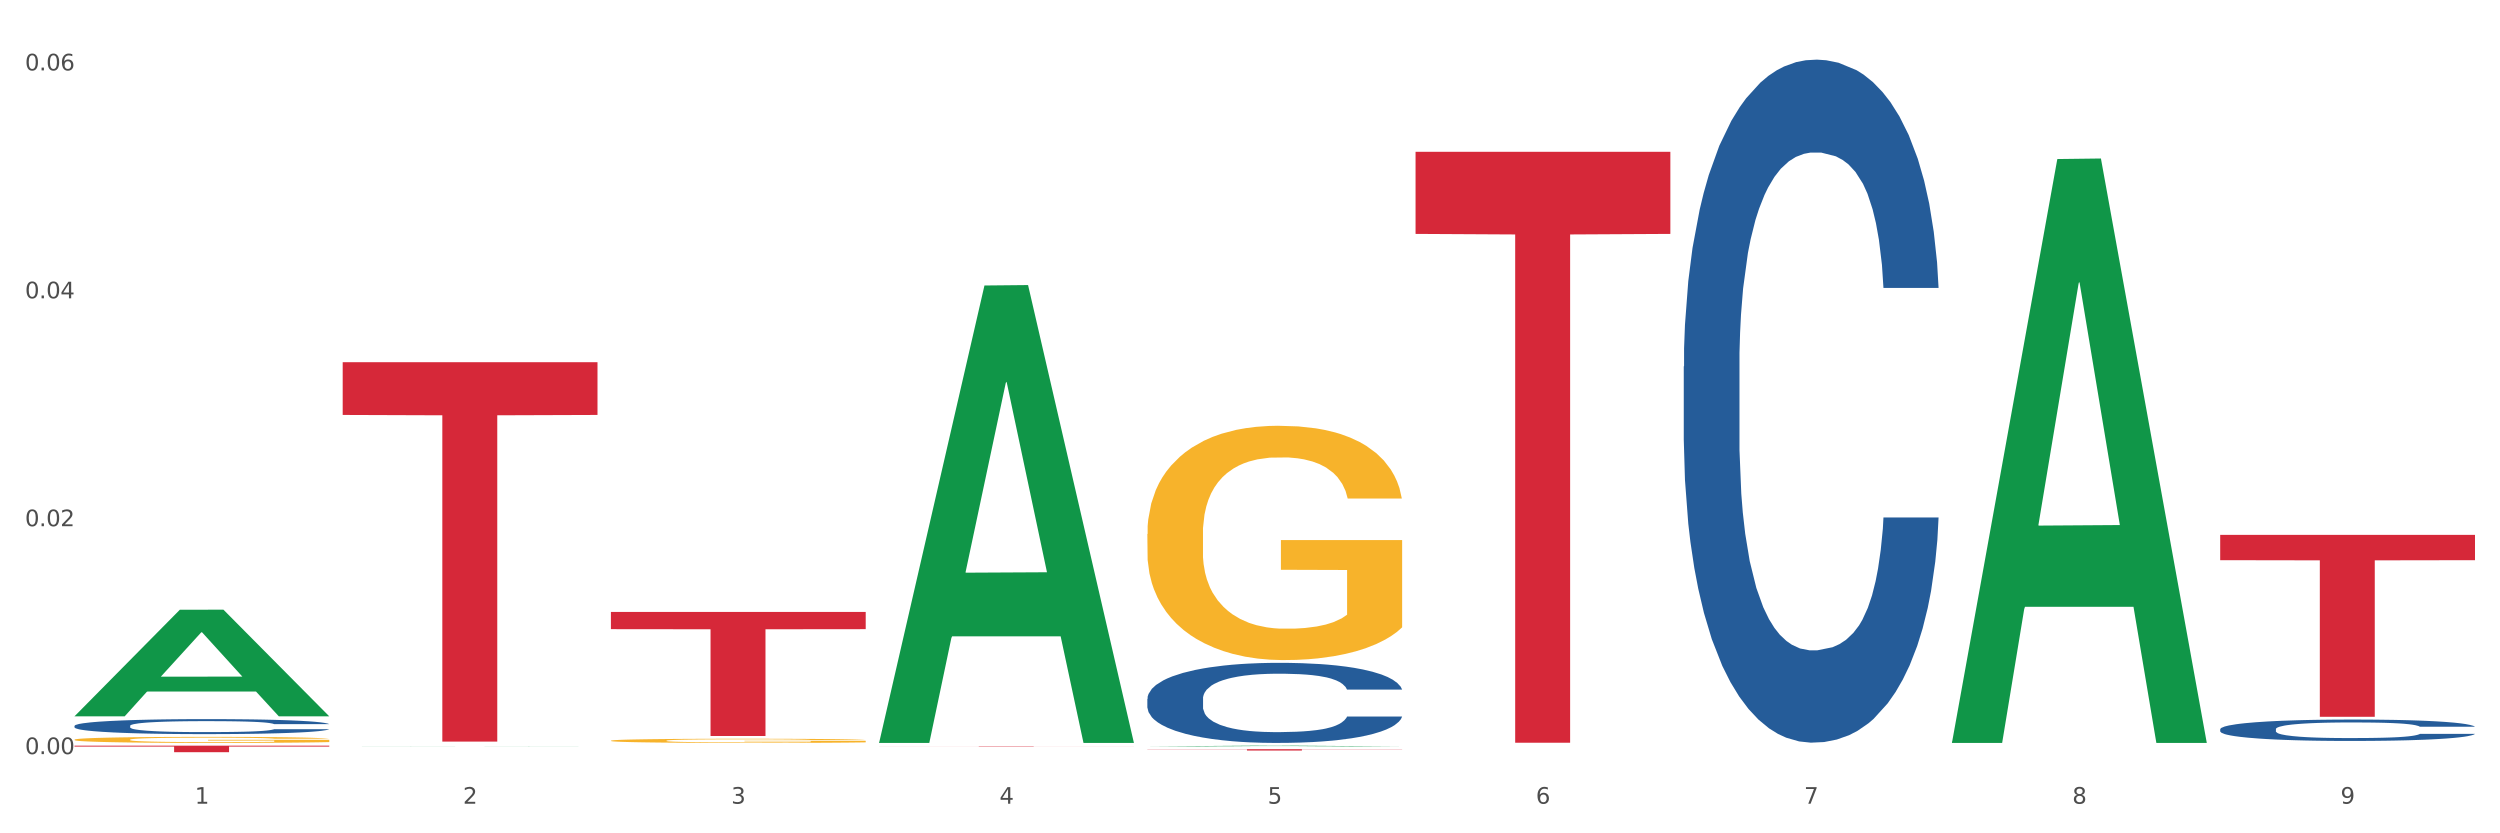
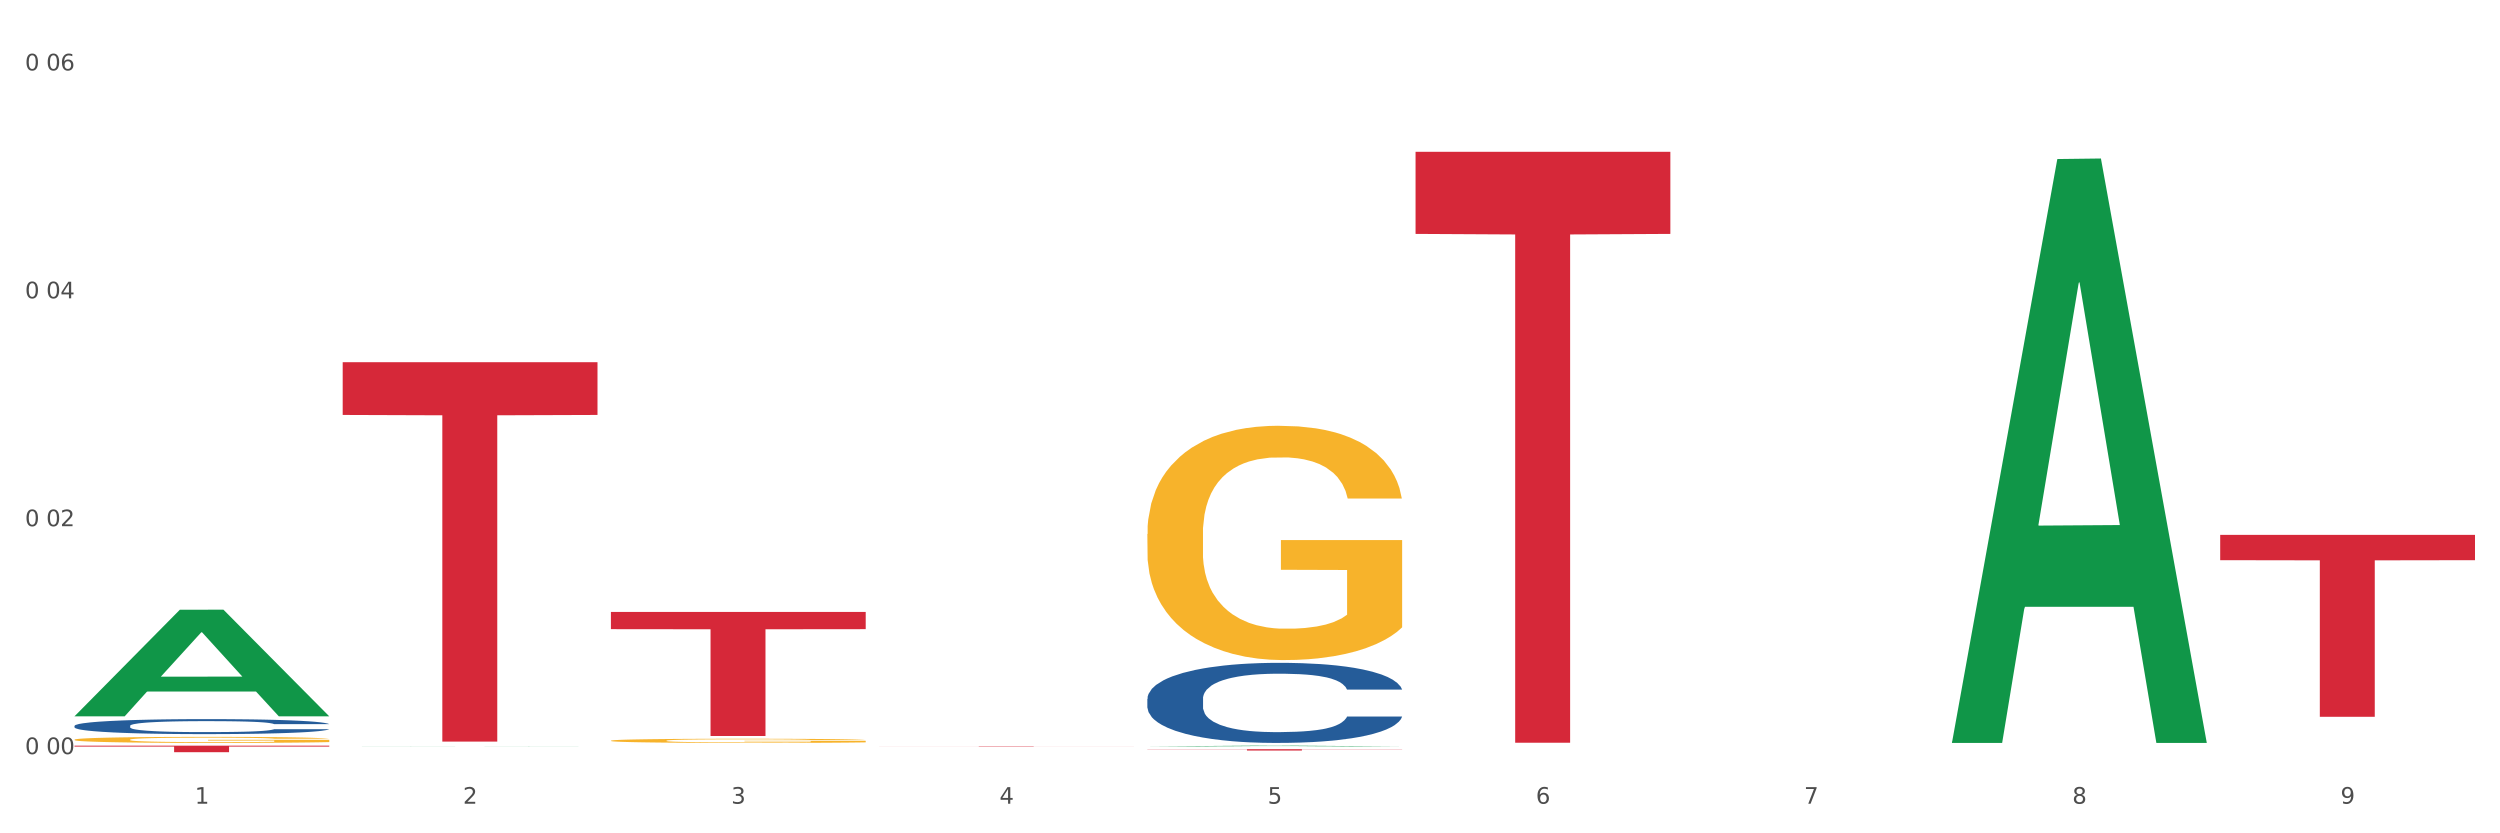
<svg xmlns="http://www.w3.org/2000/svg" xmlns:xlink="http://www.w3.org/1999/xlink" width="1080pt" height="360pt" viewBox="0 0 1080 360" version="1.1">
  <rect x="0" y="0" width="1080" height="360" fill="#333333" stroke="none" />
  <defs>
    <style type="text/css">*{stroke-linejoin: round; stroke-linecap: butt}</style>
  </defs>
  <g id="figure_1">
    <g id="patch_1">
      <path d="M 0 360  L 1080 360  L 1080 0  L 0 0  z " style="fill: #ffffff; stroke: #ffffff; stroke-linejoin: miter" />
    </g>
    <g id="axes_1">
      <g id="matplotlib.axis_1">
        <g id="xtick_1">
          <g id="text_1">
            <g style="fill: #4d4d4d" transform="translate(84.159 347.204) scale(0.096 -0.096)">
              <defs>
                <path id="DejaVuSans-31" d="M 794 531  L 1825 531  L 1825 4091  L 703 3866  L 703 4441  L 1819 4666  L 2450 4666  L 2450 531  L 3481 531  L 3481 0  L 794 0  L 794 531  z " transform="scale(0.016)" />
              </defs>
              <use xlink:href="#DejaVuSans-31" />
            </g>
          </g>
        </g>
        <g id="xtick_2">
          <g id="text_2">
            <g style="fill: #4d4d4d" transform="translate(200.027 347.204) scale(0.096 -0.096)">
              <defs>
                <path id="DejaVuSans-32" d="M 1228 531  L 3431 531  L 3431 0  L 469 0  L 469 531  Q 828 903 1448 1529  Q 2069 2156 2228 2338  Q 2531 2678 2651 2914  Q 2772 3150 2772 3378  Q 2772 3750 2511 3984  Q 2250 4219 1831 4219  Q 1534 4219 1204 4116  Q 875 4013 500 3803  L 500 4441  Q 881 4594 1212 4672  Q 1544 4750 1819 4750  Q 2544 4750 2975 4387  Q 3406 4025 3406 3419  Q 3406 3131 3298 2873  Q 3191 2616 2906 2266  Q 2828 2175 2409 1742  Q 1991 1309 1228 531  z " transform="scale(0.016)" />
              </defs>
              <use xlink:href="#DejaVuSans-32" />
            </g>
          </g>
        </g>
        <g id="xtick_3">
          <g id="text_3">
            <g style="fill: #4d4d4d" transform="translate(315.896 347.204) scale(0.096 -0.096)">
              <defs>
                <path id="DejaVuSans-33" d="M 2597 2516  Q 3050 2419 3304 2112  Q 3559 1806 3559 1356  Q 3559 666 3084 287  Q 2609 -91 1734 -91  Q 1441 -91 1130 -33  Q 819 25 488 141  L 488 750  Q 750 597 1062 519  Q 1375 441 1716 441  Q 2309 441 2620 675  Q 2931 909 2931 1356  Q 2931 1769 2642 2001  Q 2353 2234 1838 2234  L 1294 2234  L 1294 2753  L 1863 2753  Q 2328 2753 2575 2939  Q 2822 3125 2822 3475  Q 2822 3834 2567 4026  Q 2313 4219 1838 4219  Q 1578 4219 1281 4162  Q 984 4106 628 3988  L 628 4550  Q 988 4650 1302 4700  Q 1616 4750 1894 4750  Q 2613 4750 3031 4423  Q 3450 4097 3450 3541  Q 3450 3153 3228 2886  Q 3006 2619 2597 2516  z " transform="scale(0.016)" />
              </defs>
              <use xlink:href="#DejaVuSans-33" />
            </g>
          </g>
        </g>
        <g id="xtick_4">
          <g id="text_4">
            <g style="fill: #4d4d4d" transform="translate(431.765 347.204) scale(0.096 -0.096)">
              <defs>
                <path id="DejaVuSans-34" d="M 2419 4116  L 825 1625  L 2419 1625  L 2419 4116  z M 2253 4666  L 3047 4666  L 3047 1625  L 3713 1625  L 3713 1100  L 3047 1100  L 3047 0  L 2419 0  L 2419 1100  L 313 1100  L 313 1709  L 2253 4666  z " transform="scale(0.016)" />
              </defs>
              <use xlink:href="#DejaVuSans-34" />
            </g>
          </g>
        </g>
        <g id="xtick_5">
          <g id="text_5">
            <g style="fill: #4d4d4d" transform="translate(547.634 347.204) scale(0.096 -0.096)">
              <defs>
                <path id="DejaVuSans-35" d="M 691 4666  L 3169 4666  L 3169 4134  L 1269 4134  L 1269 2991  Q 1406 3038 1543 3061  Q 1681 3084 1819 3084  Q 2600 3084 3056 2656  Q 3513 2228 3513 1497  Q 3513 744 3044 326  Q 2575 -91 1722 -91  Q 1428 -91 1123 -41  Q 819 9 494 109  L 494 744  Q 775 591 1075 516  Q 1375 441 1709 441  Q 2250 441 2565 725  Q 2881 1009 2881 1497  Q 2881 1984 2565 2268  Q 2250 2553 1709 2553  Q 1456 2553 1204 2497  Q 953 2441 691 2322  L 691 4666  z " transform="scale(0.016)" />
              </defs>
              <use xlink:href="#DejaVuSans-35" />
            </g>
          </g>
        </g>
        <g id="xtick_6">
          <g id="text_6">
            <g style="fill: #4d4d4d" transform="translate(663.502 347.204) scale(0.096 -0.096)">
              <defs>
                <path id="DejaVuSans-36" d="M 2113 2584  Q 1688 2584 1439 2293  Q 1191 2003 1191 1497  Q 1191 994 1439 701  Q 1688 409 2113 409  Q 2538 409 2786 701  Q 3034 994 3034 1497  Q 3034 2003 2786 2293  Q 2538 2584 2113 2584  z M 3366 4563  L 3366 3988  Q 3128 4100 2886 4159  Q 2644 4219 2406 4219  Q 1781 4219 1451 3797  Q 1122 3375 1075 2522  Q 1259 2794 1537 2939  Q 1816 3084 2150 3084  Q 2853 3084 3261 2657  Q 3669 2231 3669 1497  Q 3669 778 3244 343  Q 2819 -91 2113 -91  Q 1303 -91 875 529  Q 447 1150 447 2328  Q 447 3434 972 4092  Q 1497 4750 2381 4750  Q 2619 4750 2861 4703  Q 3103 4656 3366 4563  z " transform="scale(0.016)" />
              </defs>
              <use xlink:href="#DejaVuSans-36" />
            </g>
          </g>
        </g>
        <g id="xtick_7">
          <g id="text_7">
            <g style="fill: #4d4d4d" transform="translate(779.371 347.204) scale(0.096 -0.096)">
              <defs>
                <path id="DejaVuSans-37" d="M 525 4666  L 3525 4666  L 3525 4397  L 1831 0  L 1172 0  L 2766 4134  L 525 4134  L 525 4666  z " transform="scale(0.016)" />
              </defs>
              <use xlink:href="#DejaVuSans-37" />
            </g>
          </g>
        </g>
        <g id="xtick_8">
          <g id="text_8">
            <g style="fill: #4d4d4d" transform="translate(895.24 347.204) scale(0.096 -0.096)">
              <defs>
                <path id="DejaVuSans-38" d="M 2034 2216  Q 1584 2216 1326 1975  Q 1069 1734 1069 1313  Q 1069 891 1326 650  Q 1584 409 2034 409  Q 2484 409 2743 651  Q 3003 894 3003 1313  Q 3003 1734 2745 1975  Q 2488 2216 2034 2216  z M 1403 2484  Q 997 2584 770 2862  Q 544 3141 544 3541  Q 544 4100 942 4425  Q 1341 4750 2034 4750  Q 2731 4750 3128 4425  Q 3525 4100 3525 3541  Q 3525 3141 3298 2862  Q 3072 2584 2669 2484  Q 3125 2378 3379 2068  Q 3634 1759 3634 1313  Q 3634 634 3220 271  Q 2806 -91 2034 -91  Q 1263 -91 848 271  Q 434 634 434 1313  Q 434 1759 690 2068  Q 947 2378 1403 2484  z M 1172 3481  Q 1172 3119 1398 2916  Q 1625 2713 2034 2713  Q 2441 2713 2670 2916  Q 2900 3119 2900 3481  Q 2900 3844 2670 4047  Q 2441 4250 2034 4250  Q 1625 4250 1398 4047  Q 1172 3844 1172 3481  z " transform="scale(0.016)" />
              </defs>
              <use xlink:href="#DejaVuSans-38" />
            </g>
          </g>
        </g>
        <g id="xtick_9">
          <g id="text_9">
            <g style="fill: #4d4d4d" transform="translate(1011.108 347.204) scale(0.096 -0.096)">
              <defs>
                <path id="DejaVuSans-39" d="M 703 97  L 703 672  Q 941 559 1184 500  Q 1428 441 1663 441  Q 2288 441 2617 861  Q 2947 1281 2994 2138  Q 2813 1869 2534 1725  Q 2256 1581 1919 1581  Q 1219 1581 811 2004  Q 403 2428 403 3163  Q 403 3881 828 4315  Q 1253 4750 1959 4750  Q 2769 4750 3195 4129  Q 3622 3509 3622 2328  Q 3622 1225 3098 567  Q 2575 -91 1691 -91  Q 1453 -91 1209 -44  Q 966 3 703 97  z M 1959 2075  Q 2384 2075 2632 2365  Q 2881 2656 2881 3163  Q 2881 3666 2632 3958  Q 2384 4250 1959 4250  Q 1534 4250 1286 3958  Q 1038 3666 1038 3163  Q 1038 2656 1286 2365  Q 1534 2075 1959 2075  z " transform="scale(0.016)" />
              </defs>
              <use xlink:href="#DejaVuSans-39" />
            </g>
          </g>
        </g>
        <g id="xtick_10" />
        <g id="xtick_11" />
        <g id="xtick_12" />
        <g id="xtick_13" />
        <g id="xtick_14" />
        <g id="xtick_15" />
        <g id="xtick_16" />
        <g id="xtick_17" />
      </g>
      <g id="matplotlib.axis_2">
        <g id="ytick_1">
          <g id="text_10">
            <g style="fill: #4d4d4d" transform="translate(10.8 325.78) scale(0.096 -0.096)">
              <defs>
                <path id="DejaVuSans-30" d="M 2034 4250  Q 1547 4250 1301 3770  Q 1056 3291 1056 2328  Q 1056 1369 1301 889  Q 1547 409 2034 409  Q 2525 409 2770 889  Q 3016 1369 3016 2328  Q 3016 3291 2770 3770  Q 2525 4250 2034 4250  z M 2034 4750  Q 2819 4750 3233 4129  Q 3647 3509 3647 2328  Q 3647 1150 3233 529  Q 2819 -91 2034 -91  Q 1250 -91 836 529  Q 422 1150 422 2328  Q 422 3509 836 4129  Q 1250 4750 2034 4750  z " transform="scale(0.016)" />
-                 <path id="DejaVuSans-2e" d="M 684 794  L 1344 794  L 1344 0  L 684 0  L 684 794  z " transform="scale(0.016)" />
              </defs>
              <use xlink:href="#DejaVuSans-30" />
              <use xlink:href="#DejaVuSans-2e" transform="translate(63.623 0)" />
              <use xlink:href="#DejaVuSans-30" transform="translate(95.41 0)" />
              <use xlink:href="#DejaVuSans-30" transform="translate(159.033 0)" />
            </g>
          </g>
        </g>
        <g id="ytick_2">
          <g id="text_11">
            <g style="fill: #4d4d4d" transform="translate(10.8 227.327) scale(0.096 -0.096)">
              <use xlink:href="#DejaVuSans-30" />
              <use xlink:href="#DejaVuSans-2e" transform="translate(63.623 0)" />
              <use xlink:href="#DejaVuSans-30" transform="translate(95.41 0)" />
              <use xlink:href="#DejaVuSans-32" transform="translate(159.033 0)" />
            </g>
          </g>
        </g>
        <g id="ytick_3">
          <g id="text_12">
            <g style="fill: #4d4d4d" transform="translate(10.8 128.873) scale(0.096 -0.096)">
              <use xlink:href="#DejaVuSans-30" />
              <use xlink:href="#DejaVuSans-2e" transform="translate(63.623 0)" />
              <use xlink:href="#DejaVuSans-30" transform="translate(95.41 0)" />
              <use xlink:href="#DejaVuSans-34" transform="translate(159.033 0)" />
            </g>
          </g>
        </g>
        <g id="ytick_4">
          <g id="text_13">
            <g style="fill: #4d4d4d" transform="translate(10.8 30.419) scale(0.096 -0.096)">
              <use xlink:href="#DejaVuSans-30" />
              <use xlink:href="#DejaVuSans-2e" transform="translate(63.623 0)" />
              <use xlink:href="#DejaVuSans-30" transform="translate(95.41 0)" />
              <use xlink:href="#DejaVuSans-36" transform="translate(159.033 0)" />
            </g>
          </g>
        </g>
        <g id="ytick_5" />
        <g id="ytick_6" />
        <g id="ytick_7" />
      </g>
      <g id="PolyCollection_1">
        <path d="M 32.175 309.383  L 32.288 309.34  L 77.68 263.418  L 96.518 263.375  L 142.25 309.469  L 120.462 309.469  L 110.589 298.736  L 63.722 298.736  L 63.382 298.909  L 53.85 309.469  L 32.175 309.469  L 32.175 309.383  L 69.623 292.33  L 104.689 292.287  L 87.326 273.2  L 87.099 273.113  L 86.872 273.243  L 69.51 292.287  L 69.623 292.33  L 32.175 309.383  z " clip-path="url(#p12e45f55a9)" style="fill: #109648" />
        <path d="M 32.175 322.133  L 142.25 322.133  L 142.25 322.524  L 98.951 322.527  L 98.951 324.95  L 75.214 324.95  L 75.214 322.527  L 32.175 322.524  L 32.175 322.136  L 32.175 322.133  z " clip-path="url(#p12e45f55a9)" style="fill: #d62839" />
        <path d="M 379.781 322.315  L 489.856 322.315  L 489.856 322.336  L 446.557 322.336  L 446.557 322.467  L 422.82 322.467  L 422.82 322.336  L 379.781 322.336  L 379.781 322.315  L 379.781 322.315  z " clip-path="url(#p12e45f55a9)" style="fill: #d62839" />
        <path d="M 495.65 323.655  L 605.725 323.655  L 605.725 323.735  L 562.425 323.735  L 562.425 324.231  L 538.689 324.231  L 538.689 323.735  L 495.65 323.735  L 495.65 323.655  L 495.65 323.655  z " clip-path="url(#p12e45f55a9)" style="fill: #d62839" />
        <path d="M 611.519 65.566  L 721.594 65.566  L 721.594 101.044  L 678.294 101.284  L 678.294 320.869  L 654.557 320.869  L 654.557 101.284  L 611.519 101.044  L 611.519 65.805  L 611.519 65.566  z " clip-path="url(#p12e45f55a9)" style="fill: #d62839" />
        <path d="M 959.125 231.074  L 1069.2 231.074  L 1069.2 241.995  L 1025.9 242.069  L 1025.9 309.66  L 1002.164 309.66  L 1002.164 242.069  L 959.125 241.995  L 959.125 231.148  L 959.125 231.074  z " clip-path="url(#p12e45f55a9)" style="fill: #d62839" />
        <path d="M 495.65 230.708  L 495.78 230.615  L 495.78 227.287  L 496.04 224.421  L 497.339 217.487  L 499.289 211.756  L 500.718 208.705  L 502.148 206.209  L 503.837 203.713  L 505.917 201.124  L 509.685 197.334  L 512.025 195.392  L 514.884 193.359  L 520.082 190.4  L 523.851 188.736  L 527.75 187.349  L 534.118 185.685  L 538.276 184.946  L 542.695 184.391  L 548.023 184.021  L 552.052 183.929  L 560.889 184.206  L 568.427 185.038  L 572.066 185.685  L 576.744 186.795  L 579.214 187.534  L 583.242 189.013  L 587.401 190.955  L 590.26 192.619  L 594.549 195.762  L 597.798 198.905  L 600.787 202.788  L 602.346 205.469  L 603.516 207.965  L 604.556 210.831  L 605.595 215.361  L 582.203 215.361  L 581.293 212.125  L 579.863 209.075  L 577.784 206.116  L 575.965 204.267  L 572.846 201.956  L 569.986 200.477  L 566.997 199.368  L 563.359 198.443  L 560.499 197.981  L 556.471 197.611  L 548.543 197.704  L 543.215 198.443  L 539.576 199.368  L 537.237 200.2  L 535.157 201.124  L 532.818 202.418  L 530.089 204.36  L 528.14 206.116  L 526.19 208.335  L 524.631 210.554  L 523.201 213.142  L 522.032 215.916  L 521.122 218.782  L 520.342 222.295  L 519.692 228.119  L 519.692 240.784  L 519.952 243.65  L 520.602 247.441  L 521.382 250.307  L 522.681 253.727  L 523.851 256.038  L 526.06 259.366  L 528.529 262.14  L 530.479 263.896  L 532.428 265.376  L 535.807 267.409  L 539.576 269.073  L 542.825 270.09  L 547.244 271.015  L 550.233 271.385  L 552.832 271.57  L 559.2 271.57  L 563.748 271.292  L 568.817 270.645  L 572.716 269.813  L 575.965 268.796  L 579.603 267.132  L 581.943 265.56  L 581.943 246.239  L 553.352 246.146  L 553.352 233.296  L 605.725 233.296  L 605.725 271.015  L 603.516 272.956  L 601.047 274.713  L 598.447 276.284  L 594.549 278.226  L 589.87 280.075  L 585.711 281.369  L 581.293 282.478  L 576.094 283.495  L 569.337 284.42  L 565.178 284.79  L 559.98 285.067  L 553.871 285.159  L 548.543 284.975  L 543.345 284.512  L 537.887 283.68  L 532.558 282.478  L 528.529 281.277  L 524.501 279.797  L 520.212 277.856  L 516.833 276.007  L 514.234 274.343  L 511.375 272.217  L 508.256 269.443  L 505.917 266.947  L 503.837 264.359  L 501.628 261.03  L 500.068 258.165  L 498.509 254.559  L 497.599 251.878  L 496.56 247.718  L 495.78 241.894  L 495.65 230.708  z " clip-path="url(#p12e45f55a9)" style="fill: #f7b32b" />
        <path d="M 263.912 319.973  L 264.042 319.971  L 264.042 319.912  L 264.302 319.86  L 265.602 319.736  L 267.551 319.634  L 268.981 319.579  L 270.41 319.534  L 272.1 319.49  L 274.179 319.443  L 277.948 319.376  L 280.287 319.341  L 283.146 319.304  L 288.345 319.251  L 292.114 319.222  L 296.012 319.197  L 302.38 319.167  L 306.539 319.154  L 310.958 319.144  L 316.286 319.137  L 320.315 319.136  L 329.152 319.141  L 336.689 319.155  L 340.328 319.167  L 345.007 319.187  L 347.476 319.2  L 351.505 319.227  L 355.663 319.261  L 358.523 319.291  L 362.811 319.347  L 366.06 319.404  L 369.049 319.473  L 370.609 319.521  L 371.778 319.566  L 372.818 319.617  L 373.858 319.698  L 350.465 319.698  L 349.555 319.64  L 348.126 319.586  L 346.047 319.533  L 344.227 319.5  L 341.108 319.458  L 338.249 319.432  L 335.26 319.412  L 331.621 319.395  L 328.762 319.387  L 324.733 319.38  L 316.806 319.382  L 311.477 319.395  L 307.839 319.412  L 305.499 319.427  L 303.42 319.443  L 301.081 319.467  L 298.352 319.501  L 296.402 319.533  L 294.453 319.572  L 292.893 319.612  L 291.464 319.658  L 290.294 319.708  L 289.384 319.759  L 288.605 319.822  L 287.955 319.927  L 287.955 320.153  L 288.215 320.205  L 288.865 320.272  L 289.644 320.324  L 290.944 320.385  L 292.114 320.426  L 294.323 320.486  L 296.792 320.535  L 298.741 320.567  L 300.691 320.593  L 304.07 320.63  L 307.839 320.66  L 311.088 320.678  L 315.506 320.694  L 318.495 320.701  L 321.094 320.704  L 327.462 320.704  L 332.011 320.699  L 337.079 320.688  L 340.978 320.673  L 344.227 320.655  L 347.866 320.625  L 350.205 320.597  L 350.205 320.251  L 321.614 320.249  L 321.614 320.019  L 373.988 320.019  L 373.988 320.694  L 371.778 320.729  L 369.309 320.76  L 366.71 320.789  L 362.811 320.823  L 358.133 320.856  L 353.974 320.88  L 349.555 320.899  L 344.357 320.918  L 337.599 320.934  L 333.44 320.941  L 328.242 320.946  L 322.134 320.947  L 316.806 320.944  L 311.607 320.936  L 306.149 320.921  L 300.821 320.899  L 296.792 320.878  L 292.763 320.851  L 288.475 320.817  L 285.096 320.784  L 282.497 320.754  L 279.637 320.716  L 276.518 320.666  L 274.179 320.621  L 272.1 320.575  L 269.891 320.516  L 268.331 320.464  L 266.772 320.4  L 265.862 320.352  L 264.822 320.277  L 264.042 320.173  L 263.912 319.973  z " clip-path="url(#p12e45f55a9)" style="fill: #f7b32b" />
        <path d="M 148.044 156.477  L 258.119 156.477  L 258.119 179.254  L 214.819 179.408  L 214.819 320.378  L 191.083 320.378  L 191.083 179.408  L 148.044 179.254  L 148.044 156.631  L 148.044 156.477  z " clip-path="url(#p12e45f55a9)" style="fill: #d62839" />
-         <path d="M 959.125 315  L 959.255 314.992  L 959.255 314.755  L 959.645 314.434  L 961.076 313.843  L 962.898 313.396  L 966.021 312.872  L 967.712 312.652  L 969.924 312.408  L 974.478 312.011  L 979.683 311.673  L 983.326 311.487  L 986.058 311.369  L 992.173 311.158  L 995.686 311.065  L 999.33 310.989  L 1002.452 310.938  L 1007.657 310.879  L 1011.82 310.854  L 1016.635 310.845  L 1020.668 310.854  L 1026.003 310.887  L 1033.809 310.989  L 1036.802 311.048  L 1040.835 311.149  L 1044.999 311.284  L 1048.382 311.419  L 1052.285 311.614  L 1056.319 311.867  L 1060.222 312.188  L 1062.955 312.484  L 1065.167 312.796  L 1067.118 313.176  L 1068.549 313.59  L 1069.2 313.936  L 1045.389 313.936  L 1044.739 313.624  L 1043.438 313.286  L 1042.137 313.058  L 1040.705 312.872  L 1038.493 312.661  L 1036.542 312.526  L 1033.289 312.365  L 1030.296 312.264  L 1027.824 312.205  L 1024.832 312.154  L 1018.456 312.104  L 1013.902 312.104  L 1011.04 312.12  L 1007.527 312.163  L 1004.534 312.222  L 1001.021 312.323  L 998.289 312.433  L 995.556 312.576  L 993.995 312.678  L 991.653 312.864  L 990.092 313.016  L 988.01 313.277  L 986.839 313.463  L 984.757 313.944  L 983.846 314.299  L 983.456 314.544  L 983.196 314.814  L 983.196 316.132  L 983.976 316.723  L 984.627 316.976  L 985.668 317.263  L 987.619 317.635  L 990.482 317.998  L 993.474 318.26  L 995.947 318.42  L 998.289 318.538  L 1000.631 318.631  L 1003.493 318.716  L 1005.835 318.766  L 1009.348 318.817  L 1013.512 318.842  L 1016.765 318.842  L 1023.4 318.8  L 1026.393 318.758  L 1029.255 318.699  L 1032.378 318.606  L 1034.85 318.504  L 1036.282 318.428  L 1038.624 318.268  L 1040.445 318.099  L 1042.006 317.905  L 1043.047 317.736  L 1044.218 317.483  L 1045.129 317.196  L 1045.389 317.044  L 1069.2 317.044  L 1068.68 317.348  L 1067.769 317.643  L 1065.947 318.04  L 1064.516 318.268  L 1062.304 318.547  L 1059.962 318.783  L 1056.709 319.045  L 1053.717 319.239  L 1050.594 319.408  L 1047.211 319.56  L 1041.096 319.771  L 1038.884 319.83  L 1034.2 319.932  L 1030.557 319.991  L 1025.222 320.05  L 1019.757 320.084  L 1014.032 320.092  L 1008.958 320.075  L 1003.363 320.024  L 999.85 319.974  L 995.947 319.898  L 991.393 319.78  L 987.099 319.636  L 983.065 319.467  L 979.292 319.273  L 975.779 319.053  L 971.225 318.69  L 967.842 318.336  L 965.37 318.006  L 963.679 317.728  L 961.987 317.373  L 961.076 317.128  L 959.645 316.537  L 959.125 315.988  L 959.125 315  z " clip-path="url(#p12e45f55a9)" style="fill: #255c99" />
        <path d="M 263.912 264.349  L 373.988 264.349  L 373.988 271.797  L 330.688 271.848  L 330.688 317.95  L 306.951 317.95  L 306.951 271.848  L 263.912 271.797  L 263.912 264.399  L 263.912 264.349  z " clip-path="url(#p12e45f55a9)" style="fill: #d62839" />
        <path d="M 148.044 322.644  L 148.157 322.643  L 193.549 322.581  L 212.387 322.58  L 258.119 322.644  L 236.331 322.644  L 226.458 322.629  L 179.591 322.629  L 179.251 322.629  L 169.718 322.644  L 148.044 322.644  L 148.044 322.644  L 185.492 322.62  L 220.557 322.62  L 203.195 322.594  L 202.968 322.594  L 202.741 322.594  L 185.379 322.62  L 185.492 322.62  L 148.044 322.644  z " clip-path="url(#p12e45f55a9)" style="fill: #109648" />
-         <path d="M 379.781 320.576  L 379.895 320.39  L 425.286 123.332  L 444.124 123.146  L 489.856 320.947  L 468.068 320.947  L 458.196 274.887  L 411.328 274.887  L 410.988 275.63  L 401.456 320.947  L 379.781 320.947  L 379.781 320.576  L 417.229 247.399  L 452.295 247.213  L 434.932 165.307  L 434.705 164.935  L 434.478 165.492  L 417.116 247.213  L 417.229 247.399  L 379.781 320.576  z " clip-path="url(#p12e45f55a9)" style="fill: #109648" />
        <path d="M 495.65 301.892  L 495.78 301.861  L 495.78 300.976  L 496.17 299.775  L 497.602 297.563  L 499.423 295.888  L 502.546 293.929  L 504.237 293.107  L 506.449 292.191  L 511.003 290.706  L 516.208 289.442  L 519.851 288.747  L 522.583 288.304  L 528.698 287.514  L 532.212 287.167  L 535.855 286.882  L 538.977 286.692  L 544.182 286.471  L 548.345 286.376  L 553.16 286.345  L 557.193 286.376  L 562.528 286.503  L 570.335 286.882  L 573.327 287.103  L 577.361 287.483  L 581.524 287.988  L 584.907 288.494  L 588.81 289.221  L 592.844 290.169  L 596.747 291.369  L 599.48 292.475  L 601.692 293.645  L 603.643 295.067  L 605.075 296.615  L 605.725 297.911  L 581.915 297.911  L 581.264 296.741  L 579.963 295.477  L 578.662 294.624  L 577.23 293.929  L 575.019 293.139  L 573.067 292.633  L 569.814 292.033  L 566.821 291.654  L 564.349 291.433  L 561.357 291.243  L 554.981 291.053  L 550.427 291.053  L 547.565 291.117  L 544.052 291.275  L 541.059 291.496  L 537.546 291.875  L 534.814 292.286  L 532.081 292.823  L 530.52 293.202  L 528.178 293.897  L 526.617 294.466  L 524.535 295.446  L 523.364 296.141  L 521.282 297.942  L 520.371 299.27  L 519.981 300.186  L 519.721 301.197  L 519.721 306.127  L 520.501 308.339  L 521.152 309.287  L 522.193 310.361  L 524.145 311.752  L 527.007 313.111  L 530 314.09  L 532.472 314.691  L 534.814 315.133  L 537.156 315.481  L 540.018 315.797  L 542.36 315.986  L 545.873 316.176  L 550.037 316.271  L 553.29 316.271  L 559.925 316.113  L 562.918 315.955  L 565.781 315.733  L 568.903 315.386  L 571.375 315.007  L 572.807 314.722  L 575.149 314.122  L 576.97 313.49  L 578.532 312.763  L 579.573 312.131  L 580.744 311.183  L 581.654 310.108  L 581.915 309.54  L 605.725 309.54  L 605.205 310.677  L 604.294 311.783  L 602.472 313.269  L 601.041 314.122  L 598.829 315.165  L 596.487 316.049  L 593.234 317.029  L 590.242 317.756  L 587.119 318.388  L 583.736 318.957  L 577.621 319.747  L 575.409 319.968  L 570.725 320.347  L 567.082 320.568  L 561.747 320.789  L 556.282 320.916  L 550.557 320.947  L 545.483 320.884  L 539.888 320.695  L 536.375 320.505  L 532.472 320.221  L 527.918 319.778  L 523.624 319.241  L 519.591 318.609  L 515.817 317.882  L 512.304 317.061  L 507.75 315.702  L 504.367 314.375  L 501.895 313.142  L 500.204 312.099  L 498.512 310.772  L 497.602 309.856  L 496.17 307.644  L 495.65 305.59  L 495.65 301.892  z " clip-path="url(#p12e45f55a9)" style="fill: #255c99" />
        <path d="M 32.175 313.569  L 32.305 313.563  L 32.305 313.397  L 32.695 313.172  L 34.127 312.757  L 35.948 312.444  L 39.071 312.076  L 40.762 311.922  L 42.974 311.751  L 47.528 311.472  L 52.733 311.235  L 56.376 311.105  L 59.108 311.022  L 65.224 310.874  L 68.737 310.809  L 72.38 310.756  L 75.503 310.72  L 80.707 310.679  L 84.871 310.661  L 89.685 310.655  L 93.718 310.661  L 99.053 310.685  L 106.86 310.756  L 109.852 310.797  L 113.886 310.868  L 118.049 310.963  L 121.432 311.058  L 125.336 311.194  L 129.369 311.372  L 133.273 311.597  L 136.005 311.804  L 138.217 312.023  L 140.168 312.29  L 141.6 312.58  L 142.25 312.823  L 118.44 312.823  L 117.789 312.603  L 116.488 312.367  L 115.187 312.207  L 113.756 312.076  L 111.544 311.928  L 109.592 311.834  L 106.339 311.721  L 103.347 311.65  L 100.874 311.609  L 97.882 311.573  L 91.506 311.537  L 86.952 311.537  L 84.09 311.549  L 80.577 311.579  L 77.584 311.62  L 74.071 311.691  L 71.339 311.768  L 68.607 311.869  L 67.045 311.94  L 64.703 312.07  L 63.142 312.177  L 61.06 312.361  L 59.889 312.491  L 57.807 312.829  L 56.896 313.077  L 56.506 313.249  L 56.246 313.439  L 56.246 314.362  L 57.027 314.777  L 57.677 314.955  L 58.718 315.156  L 60.67 315.417  L 63.532 315.671  L 66.525 315.855  L 68.997 315.968  L 71.339 316.05  L 73.681 316.116  L 76.543 316.175  L 78.885 316.21  L 82.398 316.246  L 86.562 316.264  L 89.815 316.264  L 96.451 316.234  L 99.443 316.204  L 102.306 316.163  L 105.428 316.098  L 107.901 316.027  L 109.332 315.973  L 111.674 315.861  L 113.495 315.742  L 115.057 315.606  L 116.098 315.488  L 117.269 315.31  L 118.179 315.109  L 118.44 315.002  L 142.25 315.002  L 141.73 315.215  L 140.819 315.423  L 138.997 315.701  L 137.566 315.861  L 135.354 316.056  L 133.012 316.222  L 129.759 316.406  L 126.767 316.542  L 123.644 316.66  L 120.261 316.767  L 114.146 316.915  L 111.934 316.957  L 107.25 317.028  L 103.607 317.069  L 98.272 317.111  L 92.807 317.134  L 87.083 317.14  L 82.008 317.128  L 76.413 317.093  L 72.9 317.057  L 68.997 317.004  L 64.443 316.921  L 60.149 316.82  L 56.116 316.702  L 52.342 316.566  L 48.829 316.412  L 44.275 316.157  L 40.893 315.908  L 38.42 315.677  L 36.729 315.482  L 35.037 315.233  L 34.127 315.061  L 32.695 314.647  L 32.175 314.262  L 32.175 313.569  z " clip-path="url(#p12e45f55a9)" style="fill: #255c99" />
        <path d="M 495.65 322.469  L 495.763 322.468  L 541.155 322.133  L 559.993 322.133  L 605.725 322.469  L 583.937 322.469  L 574.064 322.391  L 527.197 322.391  L 526.857 322.392  L 517.324 322.469  L 495.65 322.469  L 495.65 322.469  L 533.098 322.344  L 568.163 322.344  L 550.801 322.205  L 550.574 322.204  L 550.347 322.205  L 532.985 322.344  L 533.098 322.344  L 495.65 322.469  z " clip-path="url(#p12e45f55a9)" style="fill: #109648" />
        <path d="M 843.256 320.459  L 843.369 320.222  L 888.761 68.706  L 907.599 68.469  L 953.331 320.933  L 931.543 320.933  L 921.67 262.143  L 874.803 262.143  L 874.463 263.091  L 864.931 320.933  L 843.256 320.933  L 843.256 320.459  L 880.704 227.059  L 915.77 226.822  L 898.407 122.28  L 898.18 121.806  L 897.953 122.517  L 880.591 226.822  L 880.704 227.059  L 843.256 320.459  z " clip-path="url(#p12e45f55a9)" style="fill: #109648" />
        <path d="M 32.175 319.537  L 32.305 319.535  L 32.305 319.449  L 32.565 319.374  L 33.864 319.195  L 35.814 319.046  L 37.243 318.967  L 38.673 318.903  L 40.362 318.838  L 42.442 318.771  L 46.211 318.673  L 48.55 318.623  L 51.409 318.57  L 56.607 318.493  L 60.376 318.45  L 64.275 318.414  L 70.643 318.371  L 74.802 318.352  L 79.22 318.338  L 84.548 318.328  L 88.577 318.326  L 97.414 318.333  L 104.952 318.354  L 108.591 318.371  L 113.269 318.4  L 115.739 318.419  L 119.767 318.457  L 123.926 318.508  L 126.785 318.551  L 131.074 318.632  L 134.323 318.714  L 137.312 318.814  L 138.871 318.884  L 140.041 318.948  L 141.081 319.022  L 142.12 319.14  L 118.728 319.14  L 117.818 319.056  L 116.388 318.977  L 114.309 318.9  L 112.49 318.852  L 109.371 318.793  L 106.512 318.754  L 103.522 318.726  L 99.884 318.702  L 97.025 318.69  L 92.996 318.68  L 85.068 318.682  L 79.74 318.702  L 76.101 318.726  L 73.762 318.747  L 71.683 318.771  L 69.343 318.805  L 66.614 318.855  L 64.665 318.9  L 62.715 318.958  L 61.156 319.015  L 59.726 319.082  L 58.557 319.154  L 57.647 319.228  L 56.867 319.319  L 56.217 319.47  L 56.217 319.798  L 56.477 319.872  L 57.127 319.971  L 57.907 320.045  L 59.206 320.133  L 60.376 320.193  L 62.585 320.279  L 65.055 320.351  L 67.004 320.397  L 68.953 320.435  L 72.332 320.488  L 76.101 320.531  L 79.35 320.557  L 83.769 320.581  L 86.758 320.591  L 89.357 320.595  L 95.725 320.595  L 100.274 320.588  L 105.342 320.572  L 109.241 320.55  L 112.49 320.524  L 116.129 320.481  L 118.468 320.44  L 118.468 319.939  L 89.877 319.937  L 89.877 319.604  L 142.25 319.604  L 142.25 320.581  L 140.041 320.631  L 137.572 320.677  L 134.973 320.718  L 131.074 320.768  L 126.395 320.816  L 122.237 320.849  L 117.818 320.878  L 112.62 320.904  L 105.862 320.928  L 101.703 320.938  L 96.505 320.945  L 90.397 320.947  L 85.068 320.943  L 79.87 320.931  L 74.412 320.909  L 69.083 320.878  L 65.055 320.847  L 61.026 320.809  L 56.737 320.758  L 53.358 320.71  L 50.759 320.667  L 47.9 320.612  L 44.781 320.54  L 42.442 320.476  L 40.362 320.409  L 38.153 320.323  L 36.594 320.248  L 35.034 320.155  L 34.124 320.085  L 33.085 319.978  L 32.305 319.827  L 32.175 319.537  z " clip-path="url(#p12e45f55a9)" style="fill: #f7b32b" />
-         <path d="M 727.387 158.341  L 727.517 158.071  L 727.517 150.526  L 727.908 140.286  L 729.339 121.423  L 731.161 107.141  L 734.283 90.433  L 735.975 83.427  L 738.187 75.612  L 742.741 62.947  L 747.945 52.168  L 751.588 46.24  L 754.321 42.467  L 760.436 35.73  L 763.949 32.766  L 767.592 30.341  L 770.715 28.724  L 775.919 26.837  L 780.083 26.029  L 784.897 25.759  L 788.931 26.029  L 794.265 27.107  L 802.072 30.341  L 805.065 32.227  L 809.098 35.461  L 813.262 39.772  L 816.645 44.084  L 820.548 50.282  L 824.581 58.366  L 828.485 68.606  L 831.217 78.037  L 833.429 88.008  L 835.381 100.134  L 836.812 113.338  L 837.463 124.387  L 813.652 124.387  L 813.001 114.416  L 811.7 103.637  L 810.399 96.362  L 808.968 90.433  L 806.756 83.696  L 804.804 79.385  L 801.551 74.265  L 798.559 71.031  L 796.087 69.145  L 793.094 67.528  L 786.719 65.911  L 782.165 65.911  L 779.302 66.45  L 775.789 67.797  L 772.797 69.684  L 769.284 72.917  L 766.551 76.421  L 763.819 81.002  L 762.257 84.235  L 759.915 90.164  L 758.354 95.014  L 756.272 103.368  L 755.101 109.296  L 753.019 124.656  L 752.109 135.974  L 751.718 143.789  L 751.458 152.412  L 751.458 194.45  L 752.239 213.313  L 752.889 221.397  L 753.93 230.56  L 755.882 242.416  L 758.744 254.004  L 761.737 262.357  L 764.209 267.477  L 766.551 271.25  L 768.893 274.214  L 771.756 276.909  L 774.098 278.526  L 777.611 280.143  L 781.774 280.951  L 785.027 280.951  L 791.663 279.604  L 794.656 278.256  L 797.518 276.37  L 800.641 273.406  L 803.113 270.172  L 804.544 267.747  L 806.886 262.627  L 808.708 257.237  L 810.269 251.04  L 811.31 245.65  L 812.481 237.566  L 813.392 228.404  L 813.652 223.553  L 837.463 223.553  L 836.942 233.254  L 836.031 242.686  L 834.21 255.351  L 832.779 262.627  L 830.567 271.52  L 828.225 279.065  L 824.972 287.419  L 821.979 293.616  L 818.856 299.006  L 815.474 303.856  L 809.358 310.593  L 807.146 312.48  L 802.462 315.713  L 798.819 317.6  L 793.485 319.486  L 788.02 320.564  L 782.295 320.833  L 777.22 320.294  L 771.626 318.678  L 768.113 317.061  L 764.209 314.635  L 759.655 310.863  L 755.362 306.282  L 751.328 300.892  L 747.555 294.694  L 744.042 287.688  L 739.488 276.101  L 736.105 264.783  L 733.633 254.273  L 731.941 245.381  L 730.25 234.063  L 729.339 226.248  L 727.908 207.385  L 727.387 189.869  L 727.387 158.341  z " clip-path="url(#p12e45f55a9)" style="fill: #255c99" />
      </g>
    </g>
  </g>
  <defs>
    <clipPath id="p12e45f55a9">
      <rect x="32.175" y="10.8" width="1037.025" height="329.109" />
    </clipPath>
  </defs>
</svg>